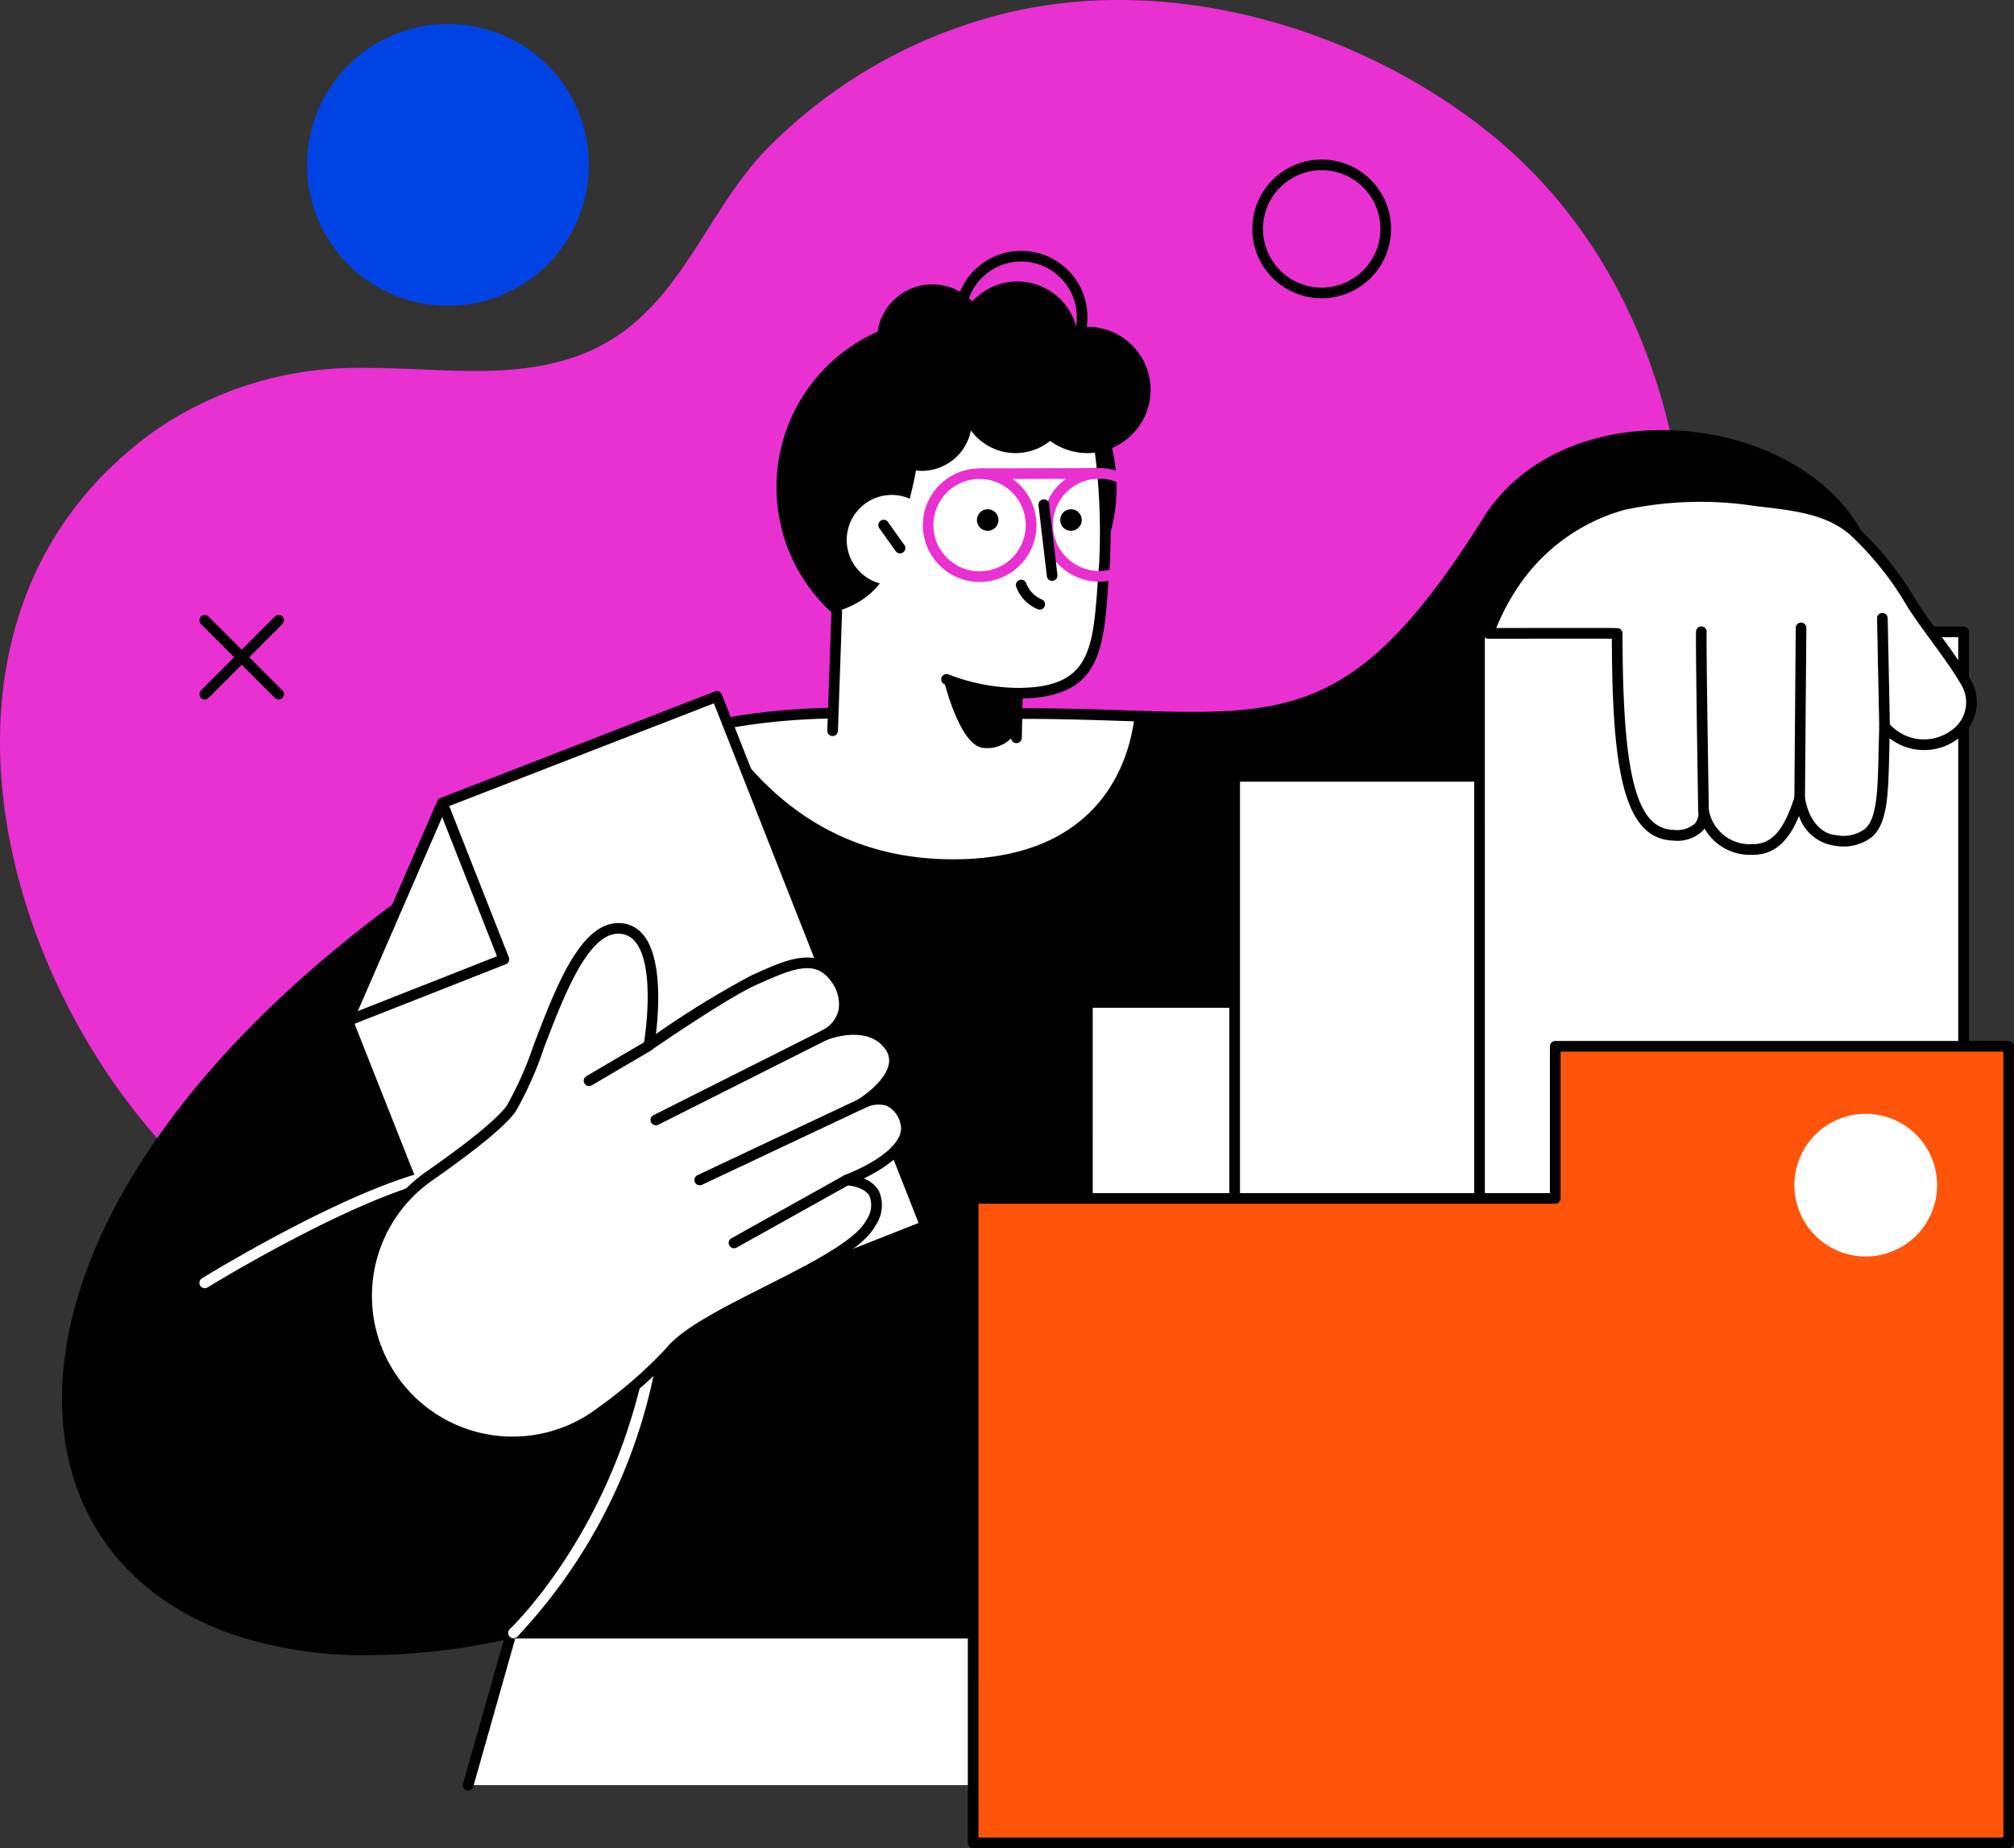
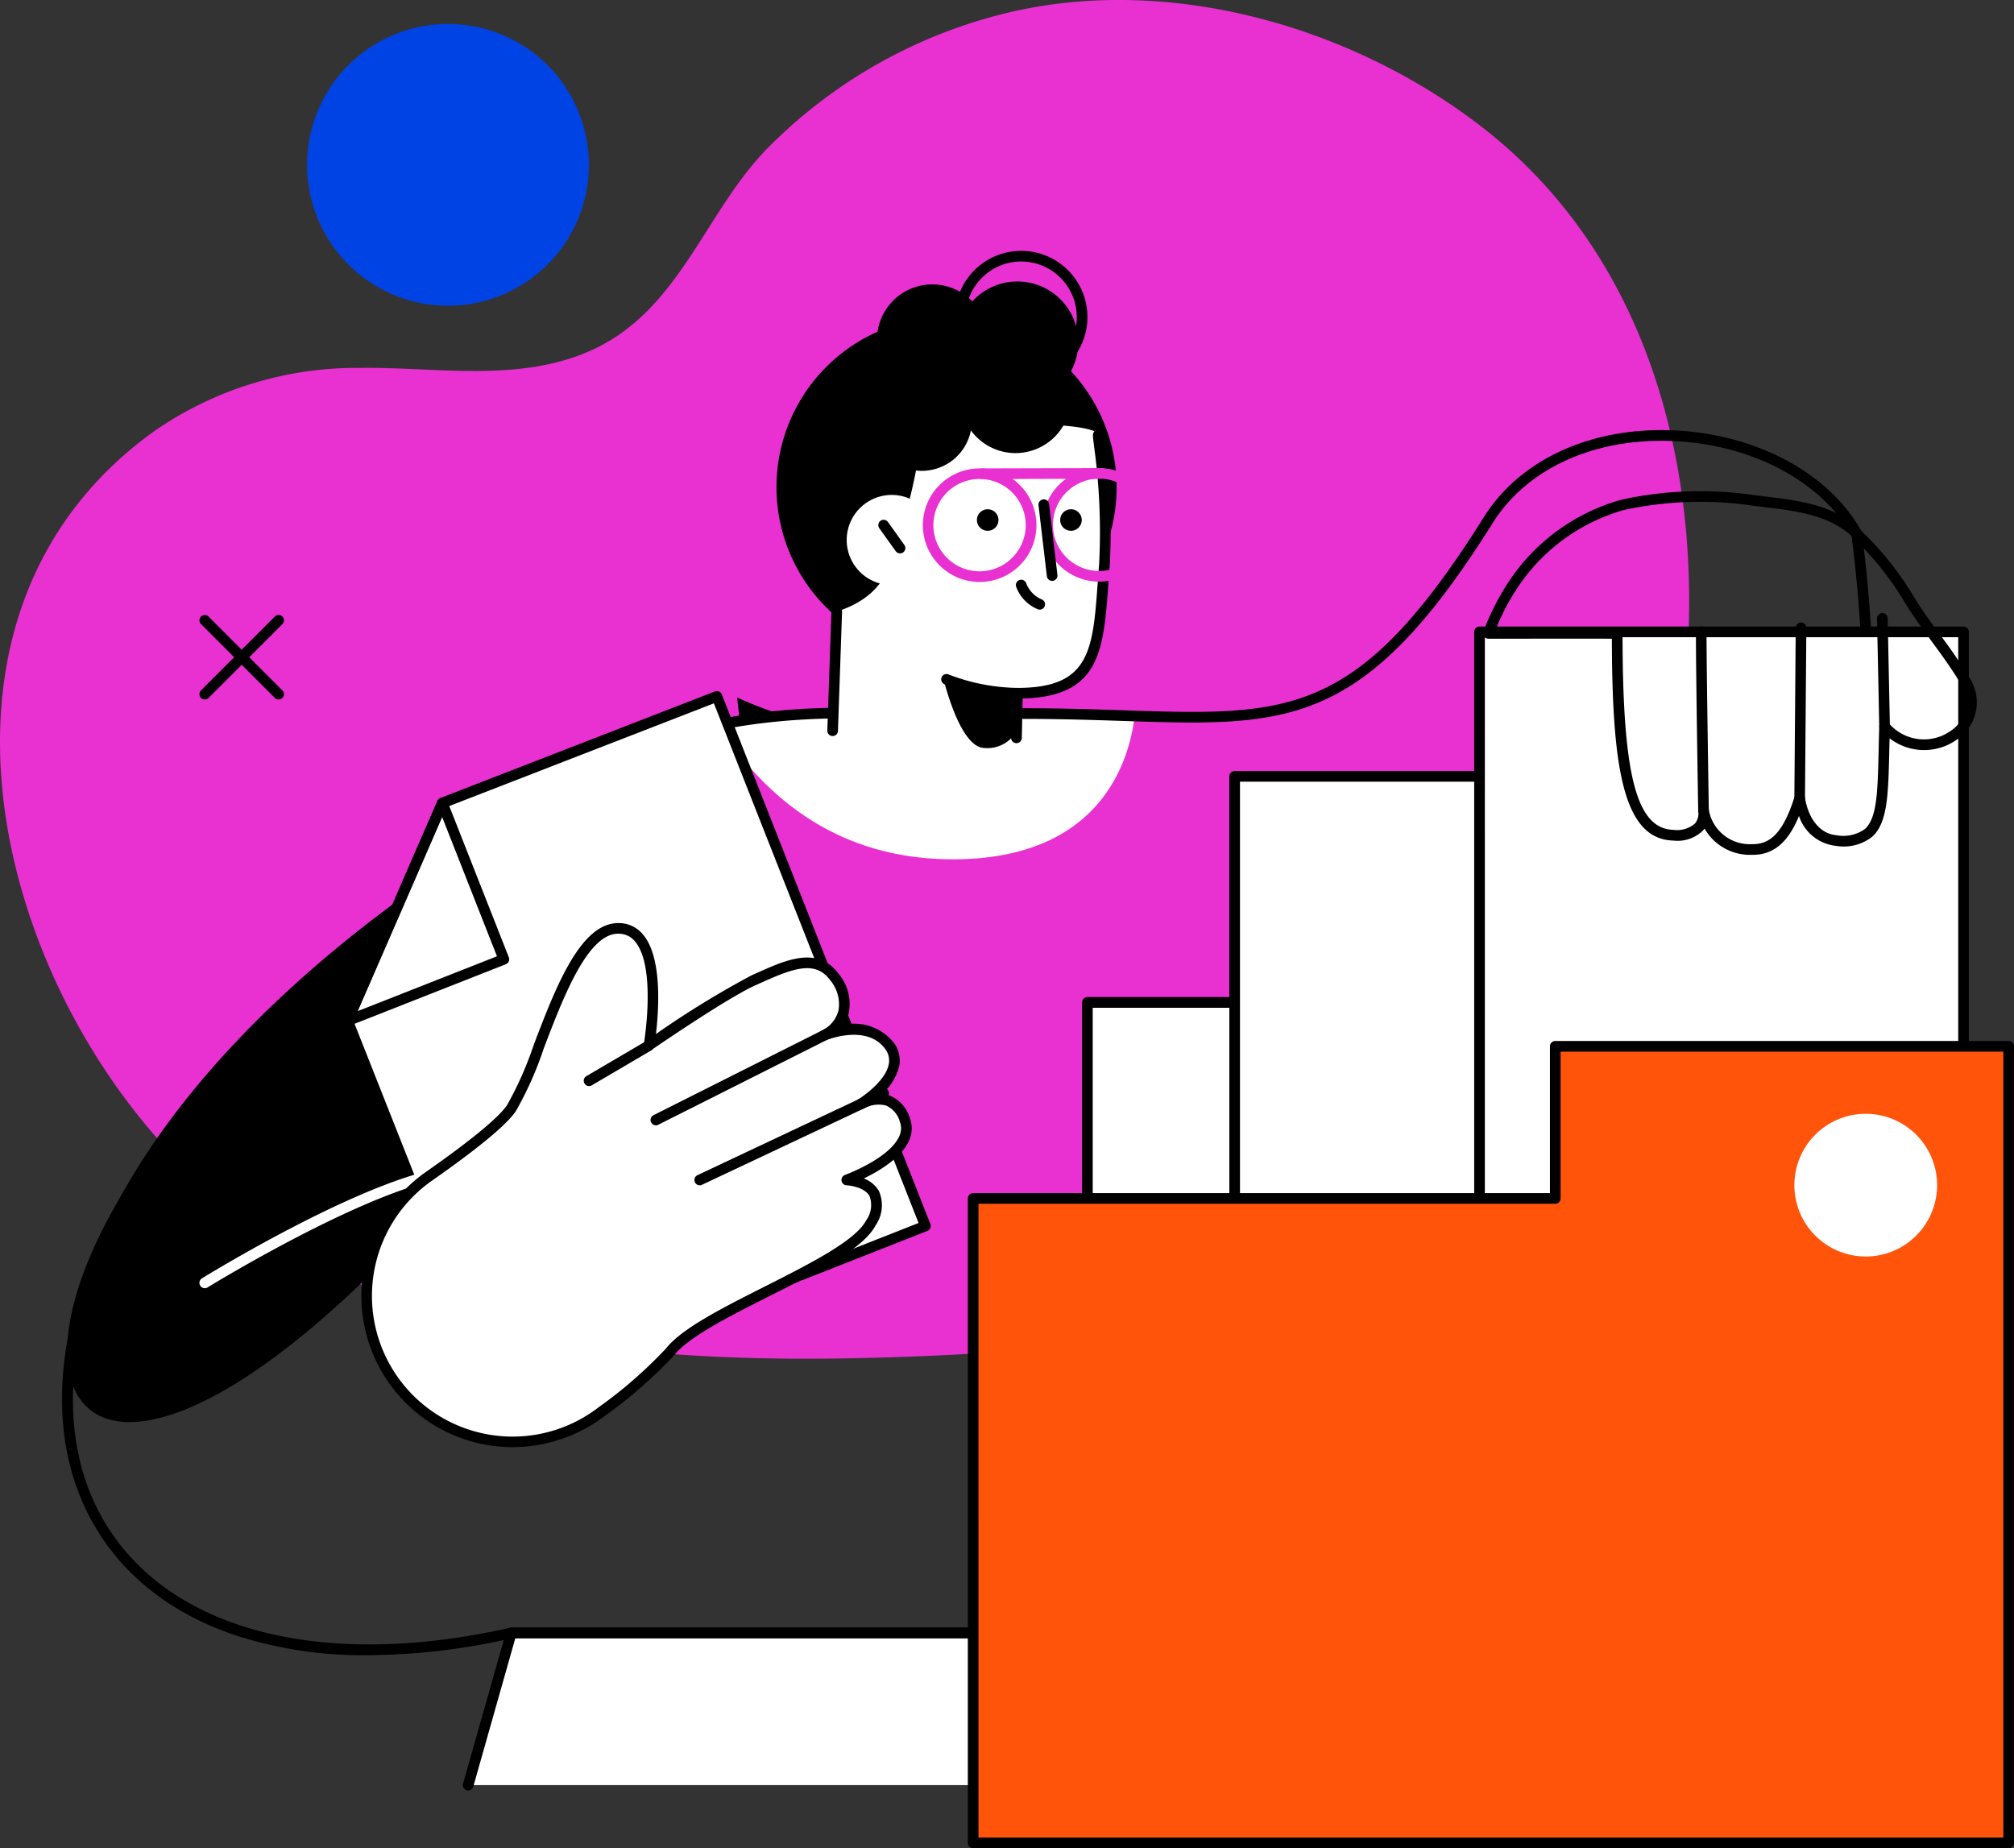
<svg xmlns="http://www.w3.org/2000/svg" id="Group_589" data-name="Group 589" width="182.886" height="167.837" viewBox="0 0 182.886 167.837">
  <rect x="0" y="0" width="182.886" height="167.837" fill="#333333" stroke="none" />
  <defs>
    <clipPath id="clip-path">
      <rect id="Rectangle_865" data-name="Rectangle 865" width="182.886" height="167.837" fill="#e930d1" />
    </clipPath>
  </defs>
  <g id="Group_589-2" data-name="Group 589" clip-path="url(#clip-path)">
    <path id="Path_5805" data-name="Path 5805" d="M134.438,11.43C122.781,2.471,106.593-2.212,92.08,1.024A45.589,45.589,0,0,0,69.751,13.407c-5.732,5.8-7.951,14.632-15.886,18.326C47.236,34.82,39.611,33.3,32.582,33.41a32.257,32.257,0,0,0-18.54,5.718c-25.011,17.911-13.016,55.983,8.005,71.42,17.175,12.613,41.1,13.43,61.566,12.608,2.7-.108,5.4-.263,8.1-.449,9.407-.648,18.825-2.669,27.256-6.8,12.864-6.308,22.66-17.706,28.178-30.633,9.969-23.354,9.533-56.748-12.709-73.842" transform="translate(0 0)" fill="#e930d1" />
    <path id="Path_5806" data-name="Path 5806" d="M62.849,14.592A12.795,12.795,0,1,1,48.99,2.958,12.795,12.795,0,0,1,62.849,14.592" transform="translate(-9.424 -0.735)" fill="#0043e5" />
    <path id="Path_5807" data-name="Path 5807" d="M139,198.406H60.8l-3.919,13.821h86.323c-2.3-11.769-4.2-13.821-4.2-13.821" transform="translate(-14.369 -50.12)" fill="#fff" />
    <path id="Path_5808" data-name="Path 5808" d="M56.718,212.547a.5.5,0,0,1-.132-.018.484.484,0,0,1-.333-.6l3.919-13.821a.485.485,0,0,1,.466-.351h78.2a.482.482,0,0,1,.354.155c.082.088,2.021,2.288,4.321,14.057a.484.484,0,0,1-.949.185c-1.9-9.729-3.537-12.756-3.972-13.43H61L57.183,212.2a.484.484,0,0,1-.465.351" transform="translate(-14.206 -49.956)" />
-     <path id="Path_5809" data-name="Path 5809" d="M42.406,92.762C49.4,88.01,56.67,78.11,78.96,78.11l16.691.055c21.461.079,28.027,4.019,41.563-17.576,7.13-11.374,27.562-9.4,33.441,1.22,0,0,8.226,53.294-21.637,63.206a36.737,36.737,0,0,1-26.651-1.458l4.333,38.1H48.5C2.528,172-10.148,128.495,42.406,92.762" transform="translate(-2.065 -13.365)" />
+     <path id="Path_5809" data-name="Path 5809" d="M42.406,92.762C49.4,88.01,56.67,78.11,78.96,78.11l16.691.055a36.737,36.737,0,0,1-26.651-1.458l4.333,38.1H48.5C2.528,172-10.148,128.495,42.406,92.762" transform="translate(-2.065 -13.365)" />
    <path id="Path_5810" data-name="Path 5810" d="M87.191,87.705c3.885,5.922,10.28,12.212,21.375,12.212,13.621,0,16.061-9.247,16.491-13.013-2.813-.091-5.928-.207-9.444-.22l-.013.1-.087-.146-16.591-.013a59.7,59.7,0,0,0-11.73,1.076" transform="translate(-22.026 -21.884)" fill="#fff" />
    <path id="Path_5811" data-name="Path 5811" d="M35.34,163.514a37.694,37.694,0,0,1-12.173-1.848c-6.561-2.242-11.328-6.425-13.788-12.095-3.216-7.413-2.209-16.832,2.836-26.523C17.812,112.3,28.1,101.629,41.972,92.2l.272.4-.272-.4c1.259-.856,2.548-1.9,3.912-3C52.01,84.247,60.4,77.463,78.8,77.463l16.693.055c3.108.011,5.947.1,8.451.187,15.041.5,21.268.7,32.7-17.537,3.225-5.145,9.508-8.1,16.824-7.9,7.642.208,14.491,3.8,17.449,9.141a.5.5,0,0,1,.055.161,119.171,119.171,0,0,1,.383,28.014c-.98,8.516-3.03,15.728-6.092,21.436-3.852,7.179-9.321,11.987-16.253,14.288a37.818,37.818,0,0,1-26.225-1.117l4.235,37.24a.483.483,0,0,1-.481.538H48.388a59.932,59.932,0,0,1-13.048,1.543M42.516,93c-30.206,20.537-37.963,43.018-32.25,56.187,4.967,11.451,19.514,15.984,37.962,11.83a.508.508,0,0,1,.106-.012H126l-4.271-37.557a.484.484,0,0,1,.7-.483,36.562,36.562,0,0,0,26.274,1.428c15.185-5.04,20.176-21.769,21.69-34.916a118.246,118.246,0,0,0-.366-27.672c-2.818-5.01-9.317-8.369-16.587-8.567-6.963-.191-12.937,2.593-15.978,7.446C125.735,79.392,118.9,79.165,103.91,78.673c-2.5-.083-5.329-.176-8.422-.188L78.8,78.431c-18.052,0-26.29,6.658-32.306,11.521-1.38,1.115-2.684,2.169-3.975,3.047" transform="translate(-1.903 -13.202)" />
    <rect id="Rectangle_862" data-name="Rectangle 862" width="43.122" height="45.57" transform="translate(98.743 91.027)" fill="#fff" />
    <path id="Path_5812" data-name="Path 5812" d="M175.076,167.684H131.954a.484.484,0,0,1-.484-.484V121.63a.484.484,0,0,1,.484-.484h43.122a.483.483,0,0,1,.483.484V167.2a.483.483,0,0,1-.483.484m-42.638-.967h42.155v-44.6H132.437Z" transform="translate(-33.211 -30.603)" />
    <rect id="Rectangle_863" data-name="Rectangle 863" width="43.122" height="46.609" transform="translate(112.117 70.503)" fill="#fff" />
    <path id="Path_5813" data-name="Path 5813" d="M192.97,141.262H149.849a.484.484,0,0,1-.484-.484V94.17a.484.484,0,0,1,.484-.484H192.97a.483.483,0,0,1,.484.484v46.609a.483.483,0,0,1-.484.484m-42.638-.967h42.155V94.652H150.332Z" transform="translate(-37.732 -23.666)" />
    <rect id="Rectangle_864" data-name="Rectangle 864" width="43.952" height="52.812" transform="translate(134.354 57.379)" fill="#fff" />
    <path id="Path_5814" data-name="Path 5814" d="M223.554,129.9H179.6a.484.484,0,0,1-.484-.484V76.61a.484.484,0,0,1,.484-.484h43.952a.483.483,0,0,1,.483.484v52.812a.483.483,0,0,1-.483.484m-43.469-.967H223.07V77.093H180.085Z" transform="translate(-45.248 -19.23)" />
    <path id="Path_5815" data-name="Path 5815" d="M171.1,140.945V127.131H212.27v72.337H118.239V140.945Z" transform="translate(-29.869 -32.115)" fill="#ff540a" />
    <path id="Path_5816" data-name="Path 5816" d="M212.106,199.788H118.075a.484.484,0,0,1-.484-.484V140.781a.484.484,0,0,1,.484-.484h52.376V126.967a.483.483,0,0,1,.483-.484h41.173a.483.483,0,0,1,.484.484V199.3a.483.483,0,0,1-.484.484m-93.548-.967h93.065V127.45H171.417v13.331a.483.483,0,0,1-.484.483H118.558Z" transform="translate(-29.705 -31.951)" />
    <path id="Path_5817" data-name="Path 5817" d="M94.707,132.707,55.688,148.074l-13.448-34,8.6-19.781L75.77,84.621Z" transform="translate(-10.67 -21.376)" fill="#fff" />
    <path id="Path_5818" data-name="Path 5818" d="M55.524,148.394a.483.483,0,0,1-.449-.306l-13.449-34a.486.486,0,0,1,.006-.371l8.6-19.78a.481.481,0,0,1,.268-.258l24.928-9.676a.484.484,0,0,1,.625.274l18.937,48.086a.483.483,0,0,1-.273.627L55.7,148.36a.477.477,0,0,1-.177.034M42.6,113.923l13.2,33.361,38.12-15.012L75.333,85.082,51.041,94.511Z" transform="translate(-10.507 -21.213)" />
    <path id="Path_5819" data-name="Path 5819" d="M42.075,117.667a.483.483,0,0,1-.444-.676l8.6-19.78a.507.507,0,0,1,.452-.291.484.484,0,0,1,.441.306l5.589,14.191a.483.483,0,0,1-.273.627l-14.191,5.589a.49.49,0,0,1-.177.034m8.581-19-7.673,17.64,12.656-4.984Z" transform="translate(-10.507 -24.483)" />
-     <path id="Path_5820" data-name="Path 5820" d="M224.125,77.074c-1.452-2.461-3.339-4.634-4.868-7.046a29.1,29.1,0,0,0-5.3-6.623c-2.428-2.1-5.9-2.321-8.945-2.7a33.477,33.477,0,0,0-11.934.377,17.751,17.751,0,0,0-10.013,7.294,23.208,23.208,0,0,0-2.232,4.392s11.7-.017,11.7,0c0,12.363,1.046,18.221,5.1,18.325,3.162.08,2.734-2.234,2.734-2.234a4.264,4.264,0,0,0,4.388,3.529c2.413.066,3.512-2.034,4.341-4.642.341,2.114,1.525,3.7,3.313,3.83,4.66.348,4.162-3.09,4.4-10.359,3.576,3.967,9.834.135,7.312-4.14" transform="translate(-45.68 -15.244)" fill="#fff" />
    <path id="Path_5821" data-name="Path 5821" d="M204.706,92.707l-.124,0a4.741,4.741,0,0,1-4.28-2.386c-.039.055-.081.109-.126.163a3.292,3.292,0,0,1-2.714.928c-4.6-.117-5.551-6.8-5.576-18.33-1.813-.007-8.466,0-11.219,0h0a.484.484,0,0,1-.453-.652,23.465,23.465,0,0,1,2.289-4.5,18.111,18.111,0,0,1,10.3-7.486,33.716,33.716,0,0,1,12.106-.386c.287.036.578.07.871.105,2.821.336,6.019.716,8.328,2.712a29.017,29.017,0,0,1,5.4,6.729c.682,1.077,1.455,2.13,2.2,3.148a47.336,47.336,0,0,1,2.673,3.912,4.063,4.063,0,0,1-1.117,5.544,5.124,5.124,0,0,1-6.159-.084q-.016.618-.028,1.194c-.09,3.9-.148,6.477-1.551,7.749a4.2,4.2,0,0,1-3.309.824,3.969,3.969,0,0,1-3.338-2.713c-.788,1.913-1.976,3.528-4.17,3.528m-4.015-4.052a3.775,3.775,0,0,0,3.918,3.084c1.756.04,2.88-1.2,3.867-4.306a.483.483,0,0,1,.938.07c.323,2,1.423,3.316,2.871,3.425a3.336,3.336,0,0,0,2.587-.575c1.095-.993,1.15-3.405,1.234-7.055.016-.708.033-1.461.059-2.262a.483.483,0,0,1,.842-.308,4.2,4.2,0,0,0,5.68.7,3.1,3.1,0,0,0,.857-4.274c-.783-1.327-1.717-2.6-2.62-3.831-.757-1.031-1.539-2.1-2.239-3.2a28.22,28.22,0,0,0-5.212-6.516c-2.086-1.8-5-2.148-7.811-2.483q-.444-.053-.877-.107a32.825,32.825,0,0,0-11.762.367,17.15,17.15,0,0,0-9.729,7.1,20.74,20.74,0,0,0-1.911,3.629l5.129-.005c1.462,0,2.924,0,4.023,0,2.029,0,2.029,0,2.176.149a.483.483,0,0,1,.142.342c0,12.921,1.256,17.756,4.634,17.842a2.469,2.469,0,0,0,1.948-.581,1.443,1.443,0,0,0,.3-1.082l0-.025a.484.484,0,0,1,.955-.15c0,.005,0,.022.007.05" transform="translate(-45.517 -15.081)" />
    <path id="Path_5822" data-name="Path 5822" d="M218.493,92.091h0a.483.483,0,0,1-.48-.487l.125-15.48a.484.484,0,0,1,.484-.48h0a.484.484,0,0,1,.48.487l-.125,15.48a.484.484,0,0,1-.484.48" transform="translate(-55.072 -19.109)" />
    <path id="Path_5823" data-name="Path 5823" d="M206.745,93.326a.484.484,0,0,1-.484-.475c-.076-4.786-.251-15.957-.191-16.32a.483.483,0,0,1,.957.138c-.037.539.1,9.951.2,16.166a.483.483,0,0,1-.476.491Z" transform="translate(-52.053 -19.23)" />
    <path id="Path_5824" data-name="Path 5824" d="M228.744,85.267a.483.483,0,0,1-.483-.474l-.2-9.824a.484.484,0,0,1,.474-.493.491.491,0,0,1,.493.474l.2,9.824a.484.484,0,0,1-.474.493Z" transform="translate(-57.612 -18.814)" />
-     <path id="Path_5825" data-name="Path 5825" d="M158.456,31.982a6.3,6.3,0,1,1,6.3-6.3,6.307,6.307,0,0,1-6.3,6.3m0-11.632a5.332,5.332,0,1,0,5.332,5.333,5.339,5.339,0,0,0-5.332-5.333" transform="translate(-38.437 -4.896)" />
    <path id="Path_5826" data-name="Path 5826" d="M230.977,141.809a6.48,6.48,0,1,1-6.48-6.48,6.48,6.48,0,0,1,6.48,6.48" transform="translate(-55.074 -34.186)" fill="#fff" />
    <path id="Path_5827" data-name="Path 5827" d="M24.717,152.916a.483.483,0,0,1-.254-.895c.513-.317,12.656-7.777,20.52-9.756a.484.484,0,0,1,.236.938c-7.718,1.942-20.123,9.564-20.248,9.641a.483.483,0,0,1-.253.072" transform="translate(-6.122 -35.935)" fill="#fff" />
-     <path id="Path_5828" data-name="Path 5828" d="M62.225,190.764a.484.484,0,0,1-.33-.837c.089-.082,8.874-8.427,12.122-23.308a.483.483,0,1,1,.945.206,49.3,49.3,0,0,1-12.407,23.809.483.483,0,0,1-.33.13" transform="translate(-15.597 -41.994)" fill="#fff" />
    <path id="Path_5829" data-name="Path 5829" d="M93.424,130.2c-1.15-3.12-3.993-1.449-3.993-1.449s4.5-2.737,2.567-5.32-5.889-.925-5.889-.925c1.675-.842,2.666-2.937.891-5.315s-4.669-.847-7.3.321-9.5,5.9-9.5,5.9,1.826-10.611-2.8-10.608-7.3,12.863-9.7,16.343c-.962,1.392-4.07,3.782-7.452,6.149a13.26,13.26,0,0,0-3.522,18.126l.012.019A13.256,13.256,0,0,0,65.9,156.682a42.6,42.6,0,0,0,6.217-5.435c2.892-3.664,16.23-7.938,18.212-11.683s-2.176-3.913-2.176-3.913,6.424-2.332,5.274-5.451" transform="translate(-11.255 -28.496)" fill="#fff" />
    <path id="Path_5830" data-name="Path 5830" d="M57.623,159.75a13.74,13.74,0,0,1-7.834-25.014c5.067-3.544,6.783-5.234,7.331-6.027a31.846,31.846,0,0,0,2.439-5.511c1.975-5.173,4.212-11.038,7.664-11.041h0a2.837,2.837,0,0,1,2.26,1.048c1.757,2.084,1.426,6.86,1.167,9.028a84.3,84.3,0,0,1,8.678-5.328l.537-.24c2.561-1.151,5.465-2.456,7.351.072a4.244,4.244,0,0,1,.943,3.586,3.477,3.477,0,0,1-.453,1.068,4.6,4.6,0,0,1,4.508,1.587,2.678,2.678,0,0,1,.527,2.186,5.1,5.1,0,0,1-1.543,2.507,2.743,2.743,0,0,1,.662.144,3.169,3.169,0,0,1,1.847,2.054,2.651,2.651,0,0,1-.1,2.1c-.711,1.531-2.709,2.716-4.081,3.38a2.713,2.713,0,0,1,1.359,1.111,3.219,3.219,0,0,1-.3,3.167c-1.118,2.111-5.249,4.2-9.623,6.4-3.607,1.821-7.336,3.7-8.638,5.352a41.4,41.4,0,0,1-6.3,5.519,13.829,13.829,0,0,1-8.4,2.848m9.6-46.626h0c-2.786,0-4.99,5.778-6.761,10.419a31.578,31.578,0,0,1-2.546,5.716c-.863,1.249-3.411,3.358-7.573,6.27a12.775,12.775,0,1,0,15.093,20.606,40.825,40.825,0,0,0,6.132-5.351c1.433-1.815,5.089-3.661,8.96-5.616,4.046-2.043,8.23-4.155,9.2-5.994a2.361,2.361,0,0,0,.313-2.232c-.508-.884-2.067-.97-2.082-.971a.484.484,0,0,1-.146-.938c.04-.014,3.981-1.467,4.911-3.472A1.693,1.693,0,0,0,92.8,130.2a2.263,2.263,0,0,0-1.261-1.476,2.783,2.783,0,0,0-2.035.277.484.484,0,0,1-.495-.831c.024-.014,2.46-1.518,2.783-3.194a1.723,1.723,0,0,0-.352-1.423c-1.68-2.246-5.28-.783-5.316-.768a.484.484,0,0,1-.4-.878,2.776,2.776,0,0,0,1.5-1.809,3.38,3.38,0,0,0-.777-2.786c-1.324-1.774-3.306-1.06-6.18.232l-.541.242c-2.565,1.137-9.358,5.81-9.426,5.857a.484.484,0,0,1-.751-.48c.012-.07,1.175-7-.8-9.339a1.884,1.884,0,0,0-1.521-.7" transform="translate(-11.086 -28.332)" />
    <path id="Path_5831" data-name="Path 5831" d="M79.521,133.647a.484.484,0,0,1-.217-.916l16.189-8.142a.483.483,0,1,1,.434.864L79.738,133.6a.479.479,0,0,1-.217.052" transform="translate(-19.966 -31.46)" />
    <path id="Path_5832" data-name="Path 5832" d="M71.406,130.561a.484.484,0,0,1-.245-.9l5.4-3.17a.484.484,0,0,1,.49.834l-5.4,3.17a.483.483,0,0,1-.244.067" transform="translate(-17.916 -31.936)" />
    <path id="Path_5833" data-name="Path 5833" d="M84.852,141.03a.484.484,0,0,1-.206-.921l16.7-7.874a.483.483,0,0,1,.412.874l-16.7,7.874a.481.481,0,0,1-.206.046" transform="translate(-21.312 -33.392)" />
-     <path id="Path_5834" data-name="Path 5834" d="M89.022,149.408a.484.484,0,0,1-.237-.906l10.24-5.715a.484.484,0,1,1,.472.845l-10.24,5.715a.479.479,0,0,1-.235.061" transform="translate(-22.366 -36.055)" />
    <path id="Path_5835" data-name="Path 5835" d="M94.342,53.971a15.444,15.444,0,1,0,15.444-15.444A15.444,15.444,0,0,0,94.342,53.971" transform="translate(-23.832 -9.732)" />
    <path id="Path_5836" data-name="Path 5836" d="M101.535,68.538c4.25-1.363,5.064-4.105,5.956-7.726,0,0,1.828-6.141,1.591-8.671-.073-.782,16.117-1.14,16.194.369a65.037,65.037,0,0,1,.572,11.685c-.582,7.239-.233,11.76-7.91,11.76L117.853,82l-16.692-.055Z" transform="translate(-25.555 -13.001)" fill="#fff" />
    <path id="Path_5837" data-name="Path 5837" d="M123.332,80.676h-.01a.483.483,0,0,1-.473-.493l.085-4.05a.484.484,0,0,1,.484-.474c6.605,0,6.852-3.413,7.3-9.608.04-.55.081-1.12.128-1.707a57.025,57.025,0,0,0-.468-10.654c-.058-.485-.1-.806-.1-.967a.483.483,0,0,1,.458-.507.478.478,0,0,1,.507.458c.007.129.047.47.1.9a57.966,57.966,0,0,1,.471,10.846q-.069.878-.127,1.7c-.448,6.19-.747,10.324-7.791,10.5l-.075,3.583a.483.483,0,0,1-.483.473" transform="translate(-31.033 -13.19)" />
    <path id="Path_5838" data-name="Path 5838" d="M101,85.449h-.017a.484.484,0,0,1-.466-.5l.374-10.821a.483.483,0,1,1,.966.033l-.374,10.822a.483.483,0,0,1-.483.466" transform="translate(-25.391 -18.608)" />
    <path id="Path_5839" data-name="Path 5839" d="M121.272,84.124h-.019a18.49,18.49,0,0,1-6.615-1.306.483.483,0,1,1,.408-.876,17.966,17.966,0,0,0,6.244,1.215.483.483,0,0,1-.018.966" transform="translate(-28.889 -20.688)" />
    <path id="Path_5840" data-name="Path 5840" d="M121.29,87.178a3.049,3.049,0,0,1-2.96,1.566c-2.247-.05-3.712-6.326-3.712-6.326l6.719,1.354Z" transform="translate(-28.954 -20.82)" />
    <path id="Path_5841" data-name="Path 5841" d="M102.875,64.228a4.091,4.091,0,1,0,4.091-4.091,4.091,4.091,0,0,0-4.091,4.091" transform="translate(-25.988 -15.191)" fill="#fff" />
    <path id="Path_5842" data-name="Path 5842" d="M108.684,66.2a.482.482,0,0,1-.394-.2l-1.5-2.1a.484.484,0,0,1,.787-.562l1.5,2.1a.483.483,0,0,1-.393.765" transform="translate(-26.955 -15.95)" />
    <path id="Path_5843" data-name="Path 5843" d="M125.594,73.152a.49.49,0,0,1-.146-.022,3.506,3.506,0,0,1-1.99-2.047.483.483,0,0,1,.911-.324,2.561,2.561,0,0,0,1.37,1.449.483.483,0,0,1-.146.944" transform="translate(-31.18 -17.793)" />
    <path id="Path_5844" data-name="Path 5844" d="M120.649,62.95a.978.978,0,1,1-.877-1.069.978.978,0,0,1,.877,1.069" transform="translate(-29.985 -15.631)" />
    <path id="Path_5845" data-name="Path 5845" d="M130.764,62.95a.978.978,0,1,1-.877-1.069.978.978,0,0,1,.877,1.069" transform="translate(-32.54 -15.631)" />
    <path id="Path_5846" data-name="Path 5846" d="M119.167,57.867a.484.484,0,0,1,0-.967l10.854-.029h0a.484.484,0,0,1,0,.967l-10.853.029Z" transform="translate(-29.981 -14.366)" fill="#e930d1" />
    <path id="Path_5847" data-name="Path 5847" d="M117.275,67.222c-.087,0-.174,0-.262-.007a5.156,5.156,0,1,1,.262.007m-4.191-5.371a4.193,4.193,0,1,0,4.4-3.977,4.2,4.2,0,0,0-4.4,3.977" transform="translate(-28.321 -14.374)" fill="#e930d1" />
    <path id="Path_5848" data-name="Path 5848" d="M131.8,67.183c-.087,0-.174,0-.262-.007a5.156,5.156,0,1,1,.262.007m-4.191-5.371a4.192,4.192,0,1,0,4.4-3.977,4.2,4.2,0,0,0-4.4,3.977" transform="translate(-31.989 -14.364)" fill="#e930d1" />
    <path id="Path_5849" data-name="Path 5849" d="M127.415,68.069a.483.483,0,0,1-.479-.427l-.761-6.46a.484.484,0,0,1,.96-.114l.76,6.46a.483.483,0,0,1-.423.537.378.378,0,0,1-.058,0" transform="translate(-31.873 -15.319)" />
    <path id="Path_5850" data-name="Path 5850" d="M110.473,54.142h0a4.539,4.539,0,1,1,4.539-4.539,4.552,4.552,0,0,1-4.539,4.539" transform="translate(-26.76 -11.384)" />
    <path id="Path_5851" data-name="Path 5851" d="M121.695,51.655h0a5.028,5.028,0,1,1,5.028-5.028,5.042,5.042,0,0,1-5.028,5.028" transform="translate(-29.472 -10.509)" />
    <path id="Path_5852" data-name="Path 5852" d="M111.58,44.612h0a5.028,5.028,0,1,1,5.028-5.028,5.042,5.042,0,0,1-5.028,5.028" transform="translate(-26.916 -8.73)" />
-     <path id="Path_5853" data-name="Path 5853" d="M130.184,51.177h0a5.735,5.735,0,1,1,5.735-5.735,5.752,5.752,0,0,1-5.735,5.735" transform="translate(-31.437 -10.031)" />
    <path id="Path_5854" data-name="Path 5854" d="M121.74,45.262h0a5.53,5.53,0,1,1,5.531-5.531,5.547,5.547,0,0,1-5.531,5.531" transform="translate(-29.356 -8.64)" />
    <path id="Path_5855" data-name="Path 5855" d="M122.045,42.507a6.014,6.014,0,1,1,6.014-6.013,6.021,6.021,0,0,1-6.014,6.013m0-11.061a5.047,5.047,0,1,0,5.047,5.047,5.052,5.052,0,0,0-5.047-5.047" transform="translate(-29.311 -7.699)" />
    <path id="Path_5856" data-name="Path 5856" d="M31.423,82.395a.482.482,0,0,1-.342-.141l-6.706-6.706a.483.483,0,0,1,.683-.684l6.706,6.706a.483.483,0,0,1-.342.825" transform="translate(-6.122 -18.876)" />
    <path id="Path_5857" data-name="Path 5857" d="M24.718,82.395a.483.483,0,0,1-.342-.825l6.706-6.706a.483.483,0,0,1,.683.684l-6.706,6.706a.481.481,0,0,1-.342.141" transform="translate(-6.122 -18.876)" />
  </g>
</svg>